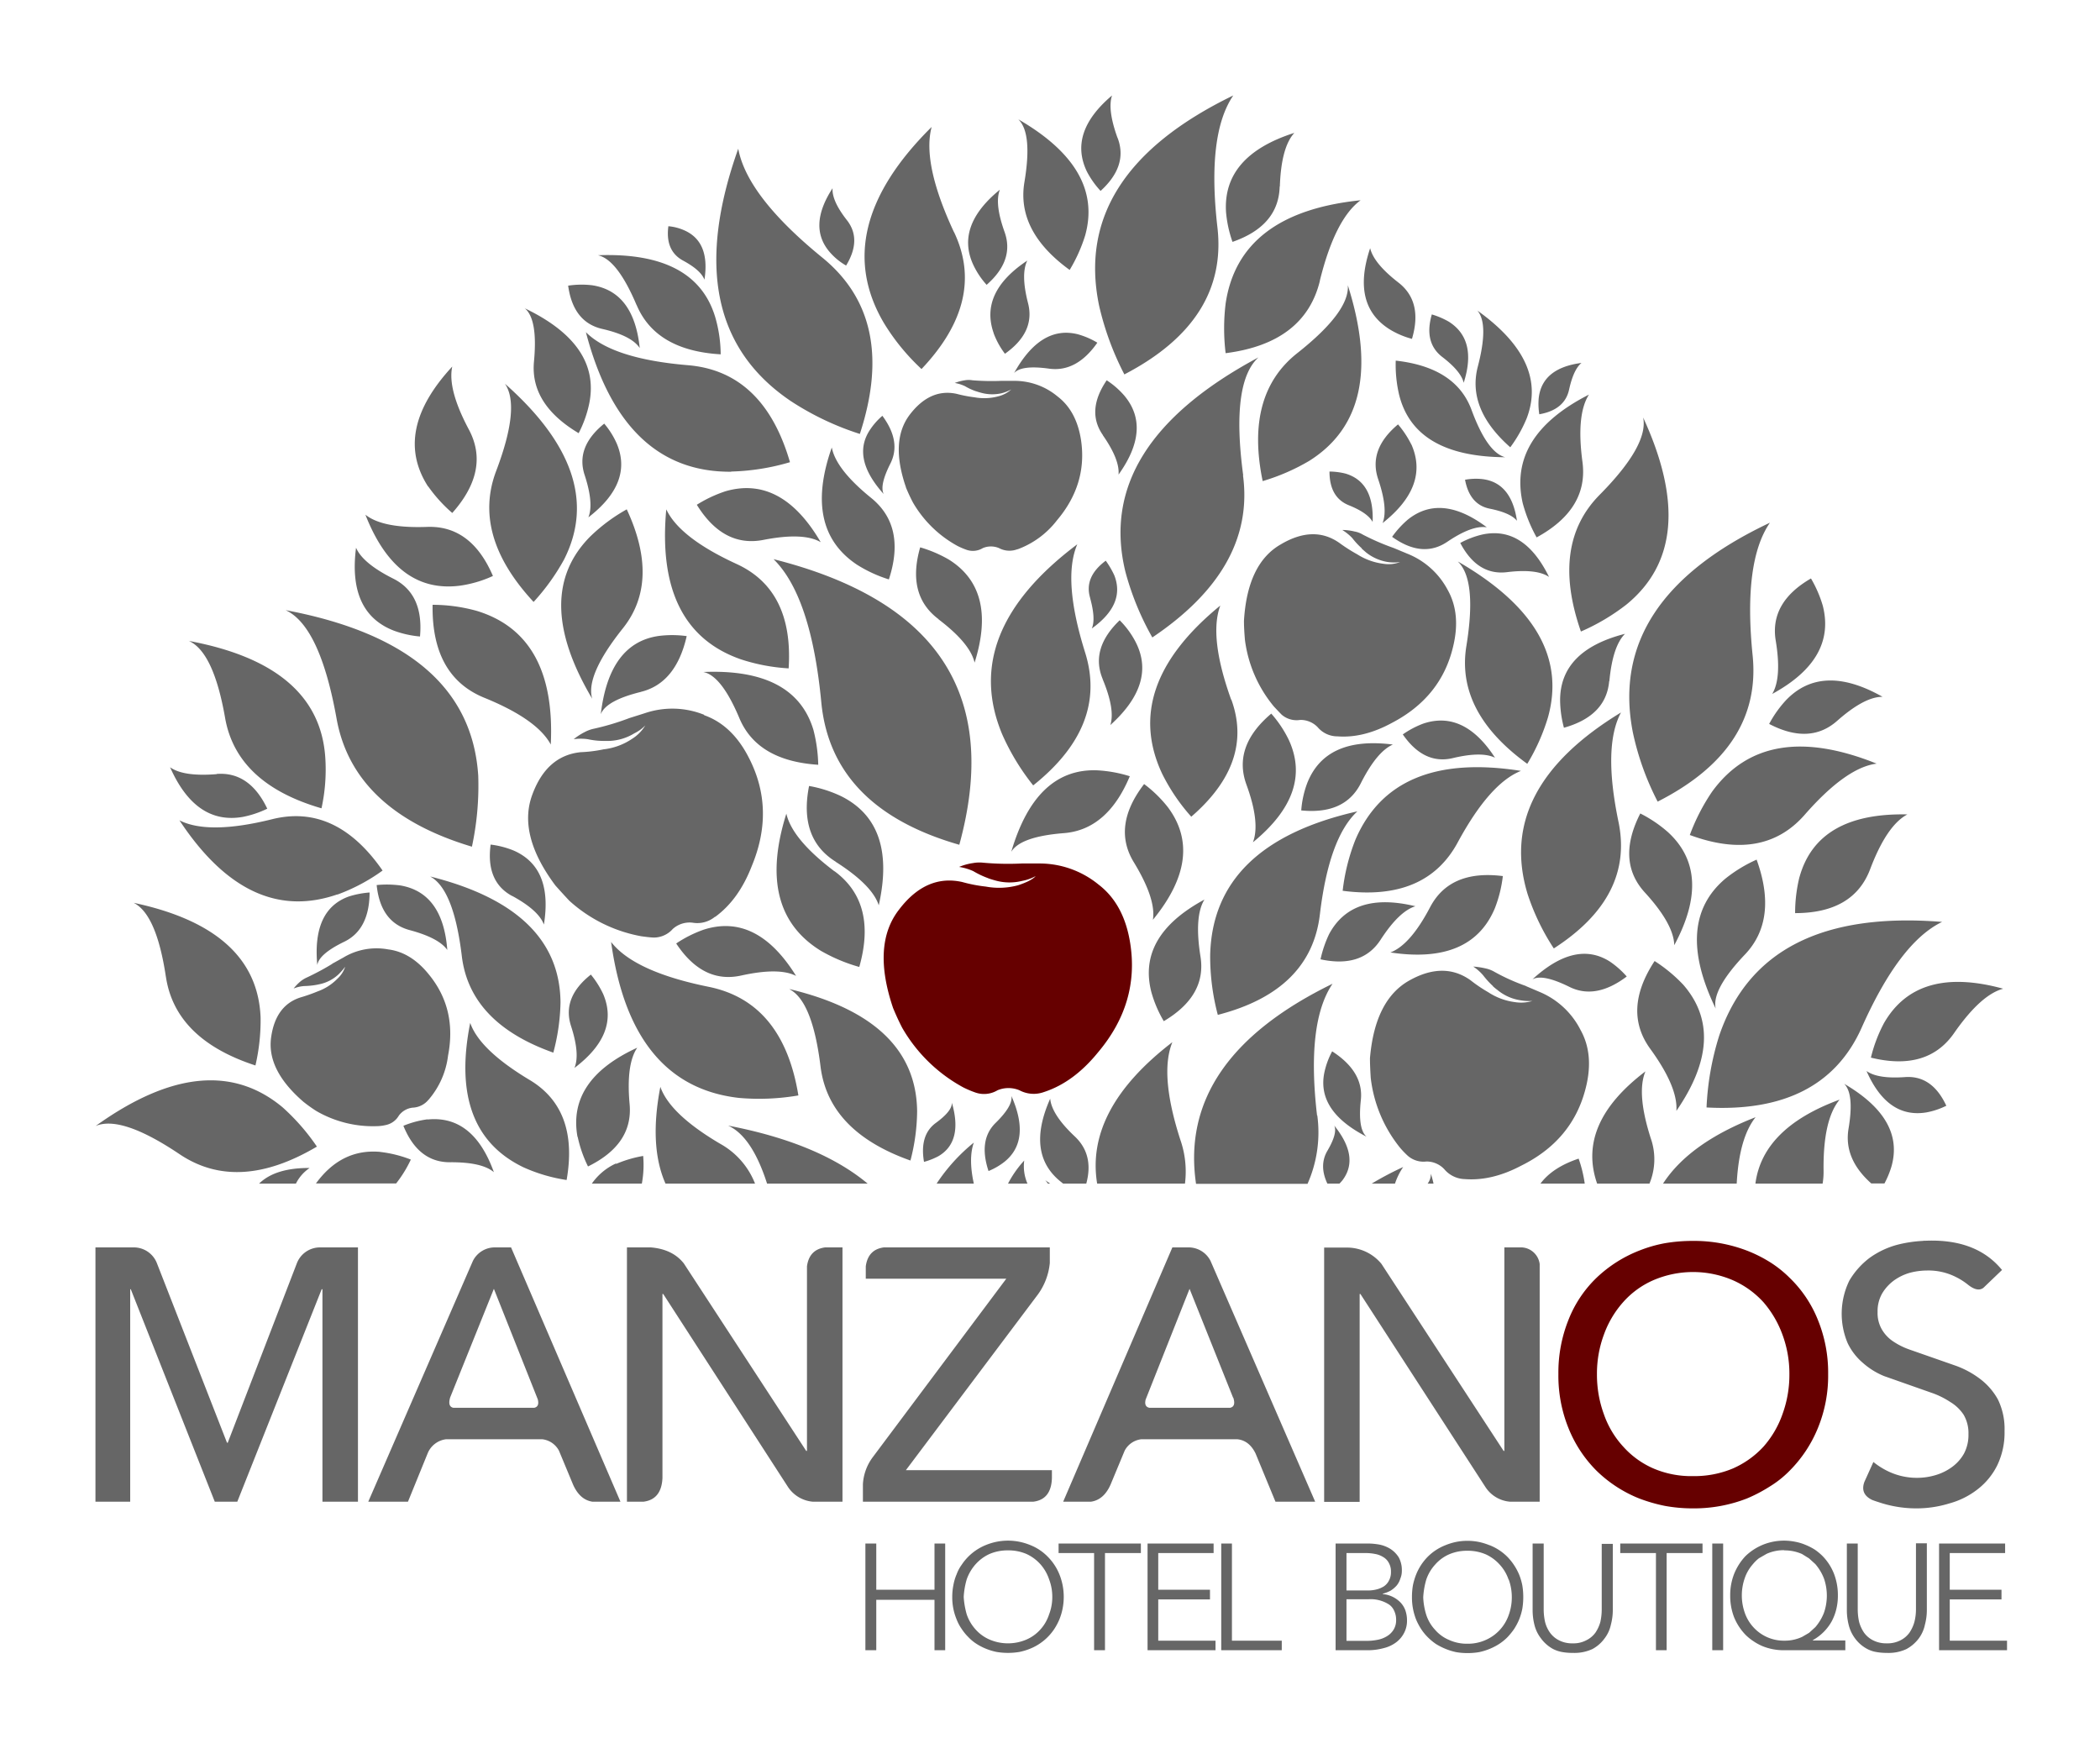
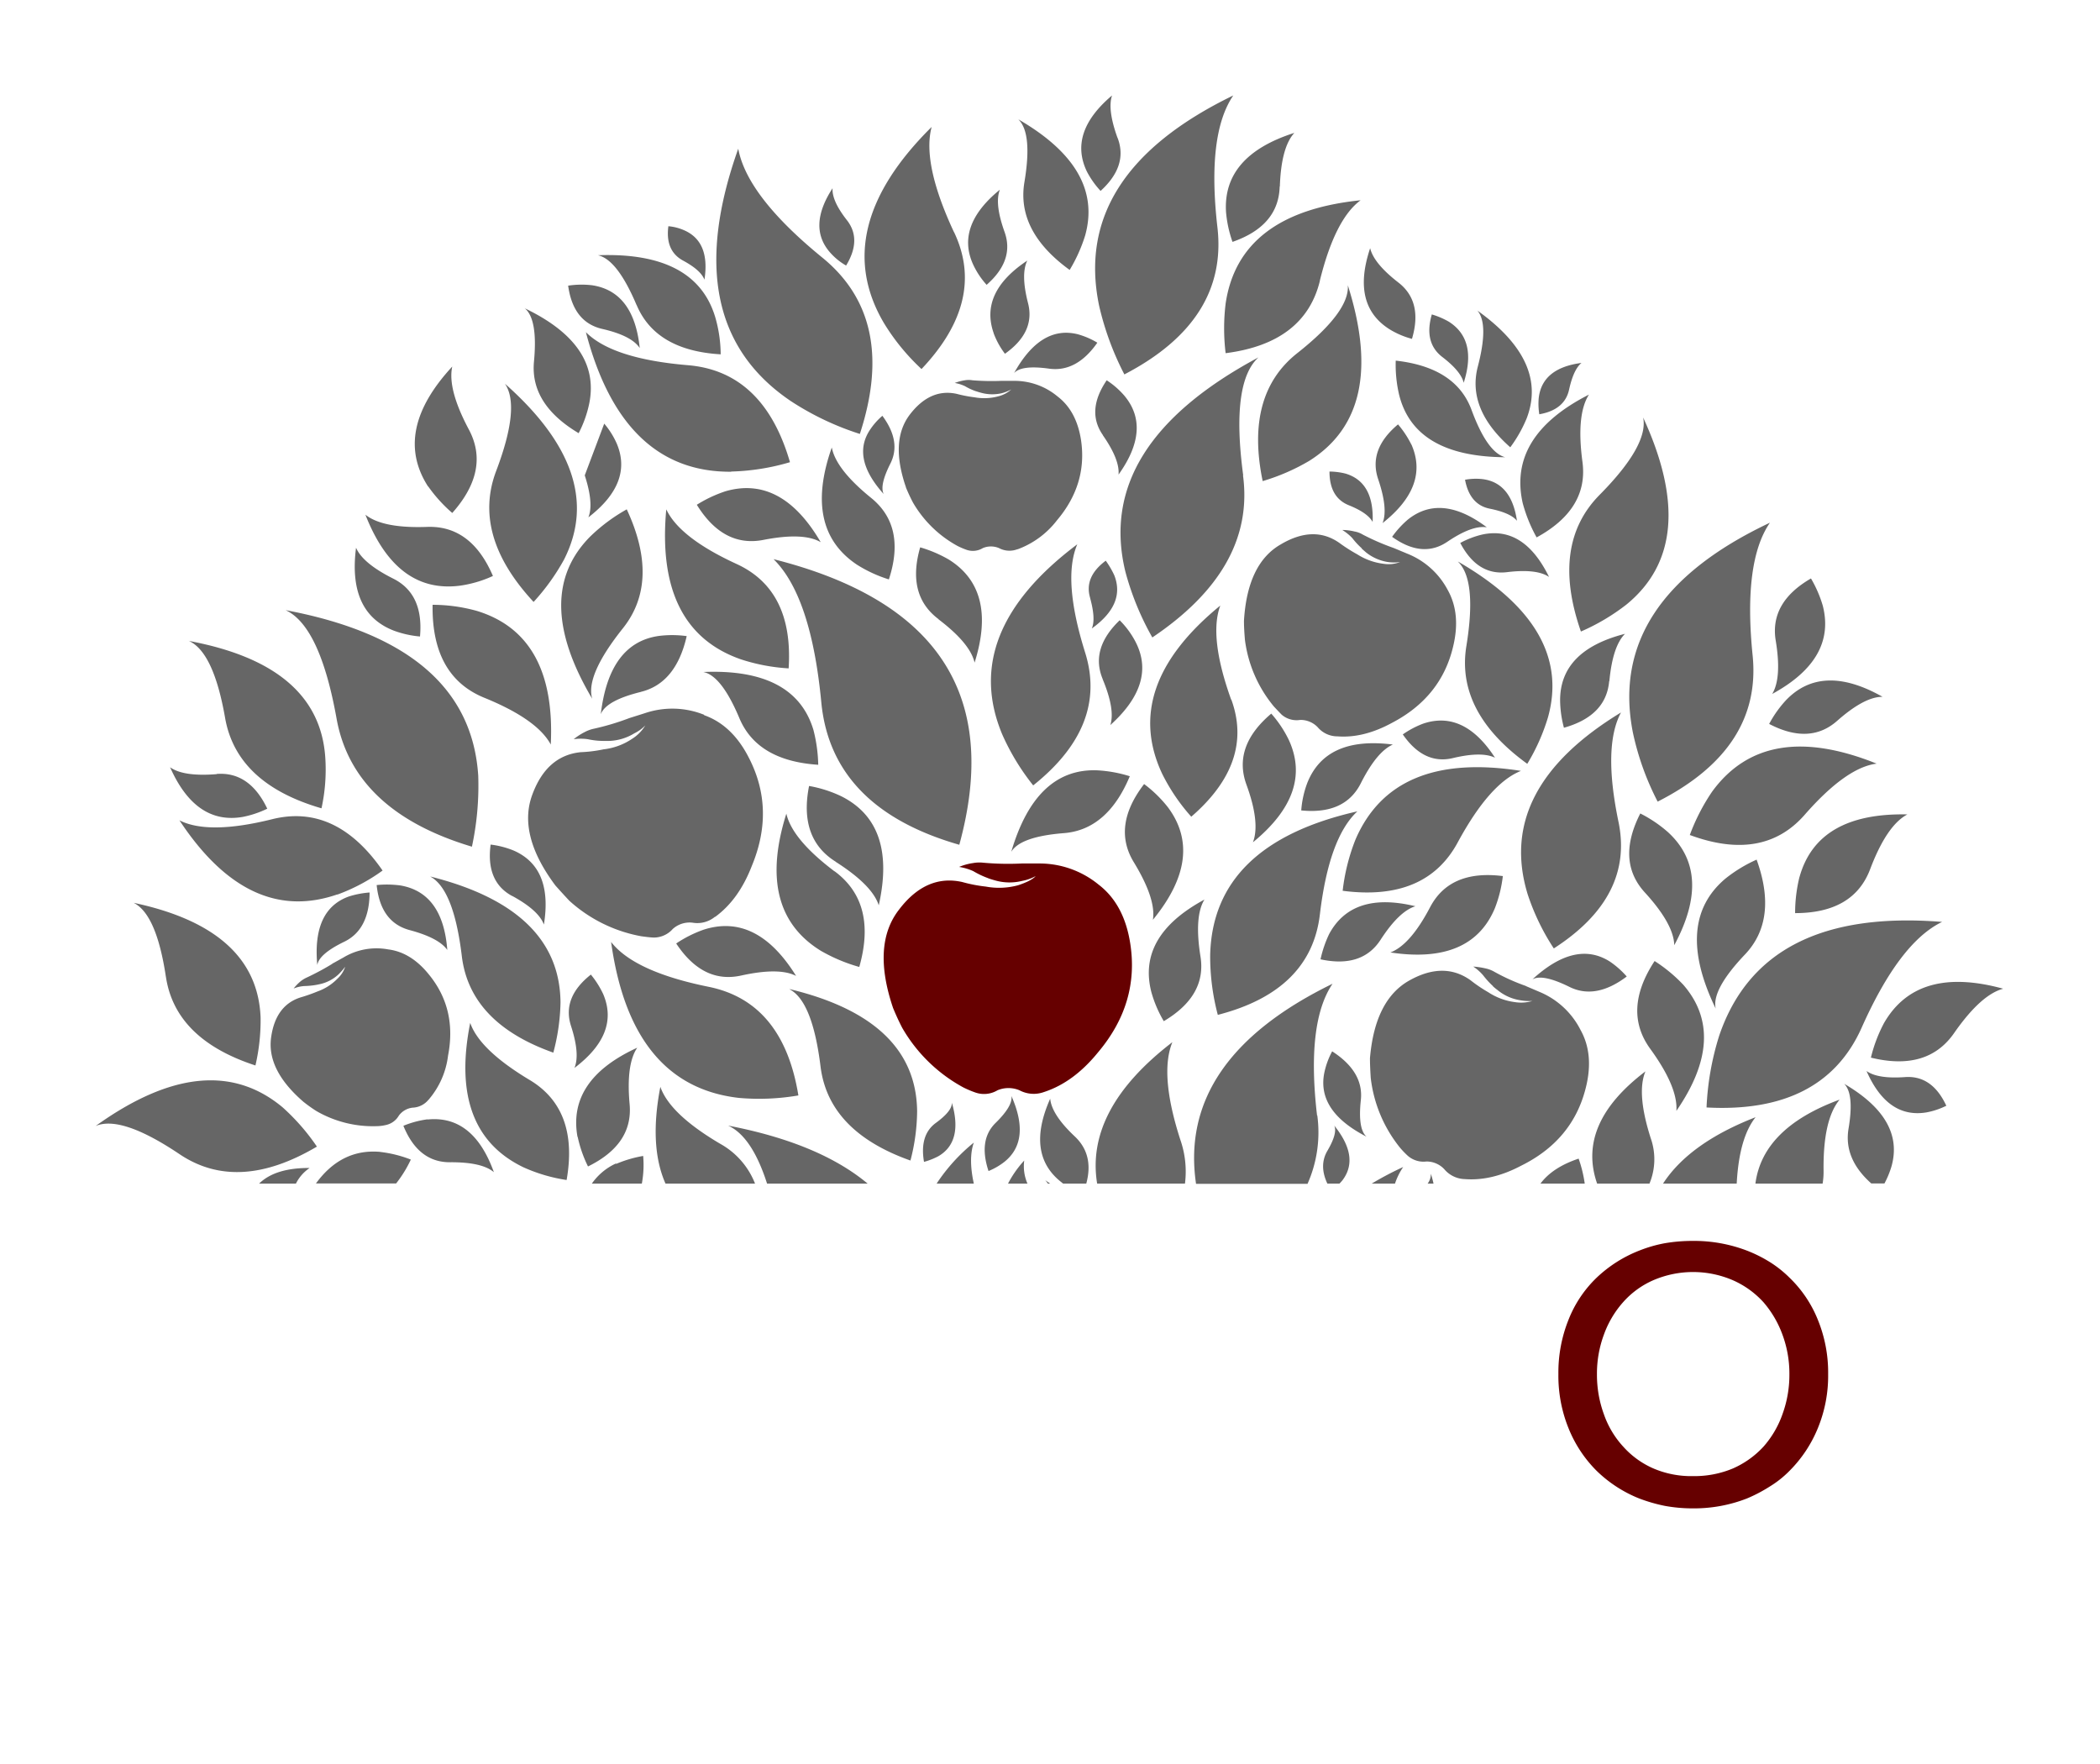
<svg xmlns="http://www.w3.org/2000/svg" id="Layer_1" data-name="Layer 1" viewBox="0 0 550 462">
  <defs>
    <style>.cls-1{fill:#666;}.cls-2{fill:#600;}</style>
  </defs>
  <g id="Layer1_0_FILL" data-name="Layer1 0 FILL">
-     <path class="cls-1" d="M255.05,310q-1.45-6.63,0-10.75A47.34,47.34,0,0,0,245.3,310h9.75m22.9-.4.5.4h6.05q2.07-7.62-3.05-12.4-6-5.66-6.4-9.85-6.45,14.51,2.9,21.85m-2.9.4-1.3-.9a6.35,6.35,0,0,1,.7.9h.6m-6.8-6.05A27.87,27.87,0,0,0,264,310h5.1a11.41,11.41,0,0,1-.85-6.05m42.1,6.05a25.34,25.34,0,0,0-1.2-11.45q-5.55-17.14-2.1-25.6-22.89,17.58-19.7,37.05h23M200.9,310h26.35q-12.72-10.62-36.55-15.2,6.24,2.83,10.2,15.2m-3.15,0a20.41,20.41,0,0,0-9.15-10.45q-13.15-7.75-15.65-14.9-3,15.51,1.35,25.35h23.45m11.35-23.1q-4-24.5-23.5-28.45t-25.55-11.75q5.2,37.65,33.5,40.85a60.66,60.66,0,0,0,15.55-.65m-2.3-27.8q6,3.15,8.1,20.2t23.55,24.65A52.47,52.47,0,0,0,240.2,291q-.3-24-33.4-31.95M184.25,243.5a32,32,0,0,0-7.15,3.6q7,10.6,17,8.4t14.4.1Q198.2,239,184.25,243.5m34.3-15.3q-11.06-8.35-12.6-15.1-8,25.4,9,35.9a43.9,43.9,0,0,0,10.1,4.25q4.75-16.75-6.45-25.05m.25-2.5q9.6,6.11,11.3,11.4,4.76-21.25-9.8-28.55a32.63,32.63,0,0,0-8.45-2.7q-2.74,13.8,7,19.85m85.9,41.75q11.3-6.7,9.6-17-1.65-10.45,1.05-14.85-17.7,9.56-13.9,24.25a31.61,31.61,0,0,0,3.25,7.6m-39.9,19.6q.4,2.59-4.15,7.05t-1.85,12.6a17.46,17.46,0,0,0,4.15-2.4q7-5.6,1.85-17.25m-15.6,1.75q.11,2.15-4.2,5.3t-3.1,10.2a18.13,18.13,0,0,0,3.8-1.5q6.45-3.8,3.5-14M297,225.9q5.81,9.56,4.95,15,13.55-16.54,3.95-29.45a33.05,33.05,0,0,0-6.25-6.1q-8.5,11.06-2.65,20.55m-1.1-22.6a34.63,34.63,0,0,0-8.55-1.55q-16.05-.6-22.5,21.35,2.4-4,13.8-4.9t17.25-14.9M99.75,301.7q-10.26-1-17,8.25h21a31.87,31.87,0,0,0,3.85-6.25,32,32,0,0,0-8-2m51.7-3.95a33.09,33.09,0,0,0,2.7,7.75q11.85-5.81,10.9-16.3t2-14.8q-18.34,8.4-15.65,23.35m10,7A15.67,15.67,0,0,0,155,310H168.1a26.92,26.92,0,0,0,.35-7.25,31.61,31.61,0,0,0-7,2.05M67.85,310H77.5a10.63,10.63,0,0,1,3.6-4.1q-9-.06-13.25,4.1M74,290q-19.5-16.24-48.95,4.9,6.75-2.85,22,7.4T83,300.3A56.3,56.3,0,0,0,74,290M43.45,255.8q2.44,16.4,23.45,23.25a52.39,52.39,0,0,0,1.35-12.6q-.94-23.14-33.25-30,6,3,8.45,19.4m13.3-53.1q-8.7.7-12.2-1.8,6.71,15.15,19.05,13A26.34,26.34,0,0,0,70,211.8q-4.65-9.75-13.25-9.1m81.8,80.05q-12.95-7.8-15.4-14.85-5.66,28.35,13.9,37.8a43,43,0,0,0,11.35,3.35q3.25-18.6-9.85-26.3m6.35-7a54.29,54.29,0,0,0,1.9-13.2q-.2-24.5-34.15-33,6.19,3.3,8.3,20.85t24,25.3m4.6-7q2.4,7.39.9,11,11.9-9,7.55-19.3a24,24,0,0,0-3.25-5.15q-7.6,6-5.2,13.45M112,293.15a25.32,25.32,0,0,0-6.35,1.7q3.9,9.6,12.25,9.55T129.35,307q-5.4-15-17.35-13.8m.35-37.95q-4.69-5.85-10.7-6.6a16.82,16.82,0,0,0-11.75,2.15l-2.7,1.5a.29.29,0,0,0-.2.15q-3,1.84-6.5,3.5a7.73,7.73,0,0,0-1.7,1,12.24,12.24,0,0,0-1.9,1.95,9,9,0,0,1,2.8-.65,20.37,20.37,0,0,0,3.1-.3s0,0,0,0c.37-.07.77-.15,1.2-.25a10.35,10.35,0,0,0,4.65-2.5,17.2,17.2,0,0,0,1.75-2,7.16,7.16,0,0,1-2,3.1,13.64,13.64,0,0,1-5.2,3.35,43.39,43.39,0,0,1-4.4,1.55q-6.64,2.06-7.8,10.55t8.45,16.8a39,39,0,0,0,3.35,2.4,29.54,29.54,0,0,0,15.75,4,11.21,11.21,0,0,0,2.5-.3,5.15,5.15,0,0,0,3.4-2.45,5.16,5.16,0,0,1,3.65-2.1,5.66,5.66,0,0,0,4.15-2.1s.07,0,.1-.1a21.67,21.67,0,0,0,5-11.45q2.36-12.19-5-21.2m-13.7-23.45q1,9.75,8.65,11.8t9.85,5.2q-1.16-15-12.3-16.9a26.93,26.93,0,0,0-6.2-.1m-10.3,2.5A48.48,48.48,0,0,0,100.2,228Q88,210.4,71.3,214.55t-24.3.3q18.11,27.45,41.35,19.4m1.8,12.4q6.6-3.19,6.65-12.9a23.64,23.64,0,0,0-5.45,1.05q-9.6,3.45-8.25,17.95.45-2.9,7.05-6.1m44-12q6.95,3.79,8.3,7.5,2.4-14.9-7.95-19.4a23.3,23.3,0,0,0-6-1.55q-1.3,9.7,5.6,13.45M74.8,159.8q9,4.15,13.35,28.4t35.45,33.55a76.14,76.14,0,0,0,1.65-18.65Q123,168.86,74.8,159.8M144.25,195q1.4-28.65-19.35-35a43.27,43.27,0,0,0-11.6-1.6q-.3,18.71,13.55,24.35T144.25,195M110,166.7q1-11.14-7-15.15t-9.75-8.1q-2.2,17,9.85,21.7A26.28,26.28,0,0,0,110,166.7m1.8-28.7q-11.59.41-16.1-3.2,8.1,20.7,24.7,18.6a31,31,0,0,0,8.7-2.55q-5.7-13.31-17.3-12.85m.35-10.6a38.48,38.48,0,0,0,6.3,6.95q10-11.25,4.35-21.85T118.45,96q-15.65,16.91-6.35,31.4m20.15-26.9q4.09,6-2.3,22.85t9.8,34.3a56.94,56.94,0,0,0,7.95-11.05q11.4-22.35-15.45-46.1m20.9,24q2.4,7.4.95,11,11.81-9.1,7.4-19.4a21.52,21.52,0,0,0-3.25-5.15q-7.6,6.15-5.1,13.55M49.45,167.85q6.49,2.9,9.5,20.15T84.2,211.7a47.37,47.37,0,0,0,1-13.2q-1.55-24.3-35.8-30.65m88-87.15q3.5,2.85,2.45,14t11.7,18.75a29.85,29.85,0,0,0,2.8-7.9q3-15.3-17-24.85m11.45-5.9q1.31,9.6,8.95,11.35t9.8,5Q166,76.3,155,74.7a23.74,23.74,0,0,0-6.1.1m135.3,96.1q-6-19.15-2.05-28.35-30.75,23.1-19.7,49.7a60.47,60.47,0,0,0,8.15,13.45q19.61-15.64,13.6-34.8m38.25,12.35q-5.9-16.45-2.85-24.65-25.91,21.19-15.25,44A50.37,50.37,0,0,0,312,213.9q16.46-14.25,10.5-30.65m-33.7-5.35q3.3,7.95,2,12,12.3-11.1,6.5-22a23,23,0,0,0-4.05-5.45q-7.76,7.45-4.45,15.4m-3.3-21.25c1,3.63,1.18,6.32.45,8q8.85-6.34,5.9-13.9a22.45,22.45,0,0,0-2.25-3.85q-5.7,4.25-4.1,9.7m-39.7,5.65q8.3,6.3,9.45,11.35,6-19.05-6.75-27a33.71,33.71,0,0,0-7.5-3.2q-3.6,12.5,4.8,18.8M288.85,114q4.45,6.4,4.1,10.3,8.7-12.15,1.5-20.7a21.75,21.75,0,0,0-4.6-4q-5.44,8-1,14.35M163.1,164.6q9.85-12.3,1.05-31.2a45.6,45.6,0,0,0-9.6,7.15q-15.41,15.55.55,42.45-1.8-6.1,8-18.4m28.4-41.1a59.44,59.44,0,0,0,15.4-2.45Q200,97.31,180.2,95.65T153.45,87q9.6,36.75,38.05,36.55m11.1,22.9q9.85,9.71,12.5,37.45t36.15,37.35q16-58.5-48.65-74.8M184.2,176q4.76.94,9.45,12.1t20.65,12.2a39.91,39.91,0,0,0-1.25-9.1Q208.21,175,184.2,176m.2,11.2a22.35,22.35,0,0,0-15.55-.4l-3.8,1.2-.3.1a65.58,65.58,0,0,1-9.2,2.75,9.23,9.23,0,0,0-2.35.85,16.75,16.75,0,0,0-2.95,1.9,13.49,13.49,0,0,1,3.7,0,19.6,19.6,0,0,0,4,.45.16.16,0,0,0,.1,0h1.5a13.46,13.46,0,0,0,6.6-2A10.08,10.08,0,0,0,169,190a10.54,10.54,0,0,1-3.45,3.5,16.69,16.69,0,0,1-7.45,2.75,35.81,35.81,0,0,1-6,.75q-9,.9-12.75,11.3t6.1,23.6c1.27,1.43,2.48,2.75,3.65,4a38.22,38.22,0,0,0,18.8,9.3c1.4.2,2.5.32,3.3.35a6.62,6.62,0,0,0,5-2.25,6.61,6.61,0,0,1,5.15-1.65,7.28,7.28,0,0,0,5.85-1.5l.15-.05q6.15-4.5,9.55-13.3,6.15-14.8-.7-28.2-4.35-8.66-11.8-11.3m-16.55-6.1q9.19-2.25,12-14.6a28,28,0,0,0-7.25-.05q-13.05,1.8-15.25,20.5,1.39-3.6,10.55-5.85m25-33.5q-14.9-6.85-18.4-14.3-2.89,31.39,19.45,39.25a49,49,0,0,0,12.6,2.4q1.31-20.5-13.65-27.35m-10.4-15.5q6.95,11.25,17.45,9.2t15,.6q-10.25-17.55-24.9-13.35a34.24,34.24,0,0,0-7.55,3.55m35.35-15q-7.5,21.3,6.6,30.7a35.24,35.24,0,0,0,8.35,3.85q4.55-13.9-4.65-21.35t-10.3-13.2m19.45,10.55c.57,1.37,1.17,2.65,1.8,3.85A30.23,30.23,0,0,0,250.8,143a20.65,20.65,0,0,0,2.35,1,5,5,0,0,0,4.25-.45,5.47,5.47,0,0,1,4.25,0,5.78,5.78,0,0,0,4.8.3l.1,0a23,23,0,0,0,10.25-7.55q8.1-9.56,6.3-21.2-1.2-7.5-6.1-11.25a17.57,17.57,0,0,0-11.45-4.1H262.2a63.17,63.17,0,0,1-7.5-.15,5.85,5.85,0,0,0-2,0,12.34,12.34,0,0,0-2.65.7,10.26,10.26,0,0,1,2.7.85,15.18,15.18,0,0,0,2.95,1.35,0,0,0,0,0,.05,0c.37.13.75.25,1.15.35a11,11,0,0,0,5.4.15,10.8,10.8,0,0,0,2.55-1,7.83,7.83,0,0,1-3.4,1.8,14.15,14.15,0,0,1-6.25.25,34.77,34.77,0,0,1-4.65-.9q-6.9-1.5-12.2,5.35t-1.1,19.05M231.1,108.9a17.78,17.78,0,0,0-3.2,3.6q-5,7.4,3.55,16.9-1.15-2.25,1.75-8t-2.1-12.5M215.35,67.45q-19.69-16.05-22-28.5Q177,84.81,207.2,105.1a74.06,74.06,0,0,0,18,8.55q9.86-30.15-9.85-46.2m6.25,2.1q4.16-6.85.2-11.9t-3.75-8.35q-6.7,10.31-.4,17.1a16.47,16.47,0,0,0,3.95,3.15M166.7,79.8q5,12,22.05,13a35.62,35.62,0,0,0-1.4-9.65q-5.1-17.25-30.75-16.3,5.06,1.09,10.1,13m12.2-11.6q4.65,2.51,5.6,5,1.55-10.05-5.45-13a13,13,0,0,0-4-1q-.86,6.45,3.85,9m70.95-7.45q-8.4-18-5.85-27.55Q217,60,231.5,84.6a56.44,56.44,0,0,0,9.85,12.05q17.05-18,8.5-35.9m44.65,37.3q27.15-14.14,24.35-38.5T323,25q-42.3,20.51-35.15,55a75.61,75.61,0,0,0,6.65,18.1m-28.9-.4q1.95-2.15,9.15-1.15t12.65-6.8a20.8,20.8,0,0,0-5.1-2.2q-9.71-2.44-16.7,10.15m-5.35-10.4a21,21,0,0,0,2.95,5.35q8-5.66,6.05-13.25t-.2-11.15q-12.56,8.35-8.8,19m1.6-37.55q-11.7,9.55-6.9,19.75a21.48,21.48,0,0,0,3.45,5.15q7.35-6.45,4.7-13.85t-1.25-11m4.85-18.5q3.75,3.6,1.6,16.45t11.85,23a41,41,0,0,0,4.05-9q4.91-17.51-17.5-30.45m26,4.9Q290,28.71,291.25,25q-11.55,9.75-6.55,20a22.91,22.91,0,0,0,3.55,5q7.25-6.6,4.45-13.9m206.15,246q-7.05.5-10-1.6,5.5,12.5,15.65,10.85a19.6,19.6,0,0,0,5.25-1.75q-3.75-8.06-10.9-7.5m12.95-11.55q7-10.05,12.85-11.6-22.54-6.19-31.25,9.05a38.64,38.64,0,0,0-3.4,9q14.81,3.64,21.8-6.45M435.55,310h19.3q.64-12,4.95-17.4-17.35,6.75-24.25,17.4m-20.5,0a33.3,33.3,0,0,0-1.6-6.55q-6.85,2.3-10,6.55h11.6M432,310a16.58,16.58,0,0,0,.35-11.85q-3.8-11.85-1.4-17.55Q412.82,294.34,418.3,310H432m45.35,0a19,19,0,0,0,.25-3.5q-.15-13.24,4.2-18.5-20.15,7.4-22.05,22h17.6m-129.7-8.6q-2.25,3.84,0,8.6h3.15a10.55,10.55,0,0,0,.85-.95q4.46-6-2.2-14.25.9,2-1.8,6.6m17.7,8.6a17.65,17.65,0,0,1,2.15-4.35,83.38,83.38,0,0,0-8.25,4.35h6.1m9.4-2.6a4.24,4.24,0,0,1-.85,2.6h1.55c-.18-.84-.42-1.7-.7-2.6m-13.15-61.3q4.84-7.45,9.1-8.75-16.54-4-22.6,7.3a30.36,30.36,0,0,0-2.25,6.6q10.9,2.36,15.75-5.15m-5.2,42.1q.86-7.45-7.5-12.85a20.79,20.79,0,0,0-2,5.35q-2.25,10.2,11,17-2.29-2-1.5-9.5m-11.45,4q-2.85-24.35,4.05-34.55-40.56,19.79-35.75,52.4h29.2A33.23,33.23,0,0,0,345,292.1m.7-52.75q2.4-20,9.8-26.85-37.8,8.55-38.55,37.55a59.63,59.63,0,0,0,2,15.75q24.45-6.3,26.75-26.45m-4.9-27.1q11.5,1.16,15.65-7.2,4.16-8.2,8.35-10.05-17.6-2.25-22.45,10.15a25.77,25.77,0,0,0-1.55,7.1m52.8,17.2q-13.85-1.75-19.05,8.15t-10.4,11.85q21.15,3.2,27.35-11.55a33.71,33.71,0,0,0,2.1-8.45m-11.8-8.85q8.4-15.49,16.55-18.7Q365,196.65,355,219.9a52.45,52.45,0,0,0-3.35,13.4q21.79,2.85,30.15-12.7m25.15,27.8q21.11-13.6,16.9-33.35-4.05-19.61.7-28.45-32.89,20-24.45,47.6a59.82,59.82,0,0,0,6.85,14.2m35.65-29.7q19.2,7.1,30.05-5.3T491.5,200q-29.21-11.74-43.1,7.35a52.39,52.39,0,0,0-5.85,11.4M483,283.85q2.66,2.65,1.15,11.7-1.35,7.92,5.95,14.4h3.45a24,24,0,0,0,1.85-4.5q3.45-12.34-12.4-21.6m-32.7-12.7a72.91,72.91,0,0,0-3.35,18.9q30.6,1.65,40.65-20.95,9.94-22.31,21.05-27.65-46.91-3.75-58.35,29.7M411,258.45q6.9,3.45,15.05-2.7a23.31,23.31,0,0,0-4.4-3.9q-9-5.74-20.3,4.65Q404,255,411,258.45M415.3,285q2.25-8.81-1.35-15.25a21.1,21.1,0,0,0-10.7-9.95l-3.4-1.45-.3-.15a52.79,52.79,0,0,1-8.2-3.7,7.78,7.78,0,0,0-2.2-.85,20.62,20.62,0,0,0-3.3-.5,12.28,12.28,0,0,1,2.6,2.3,22.63,22.63,0,0,0,2.55,2.8s0,0,0,.05a12.78,12.78,0,0,0,1.15.95,12.32,12.32,0,0,0,5.9,2.7,13.15,13.15,0,0,0,3.3.2,10.21,10.21,0,0,1-4.65.3,16.55,16.55,0,0,1-6.95-2.6,38.3,38.3,0,0,1-4.65-3.15q-7-4.95-16,.1t-10.3,20.35c0,1.77.1,3.48.2,5.15a35.66,35.66,0,0,0,7.6,18.2,22.25,22.25,0,0,0,2.1,2.2,6.25,6.25,0,0,0,4.9,1.5,6.38,6.38,0,0,1,4.65,2,7.25,7.25,0,0,0,5.15,2.6s0,0,.1,0q7.15.6,14.9-3.5,13.46-6.65,16.9-20.3m16.95-10.25q7.25,10,6.8,16.2,13.5-19.6,1.8-33.05a39.94,39.94,0,0,0-7.5-6.2q-8.5,12.94-1.1,23.05m-2.65-61.7q-6.35,12.45,1.2,20.7t7.7,13.8q10.15-18.86-1.7-29.65a34.51,34.51,0,0,0-7.2-4.85m30.45,12.1a37.32,37.32,0,0,0-8.2,5q-13.46,11.4-2.5,34-1.1-4.95,7.65-14.15t3.05-24.9m11.25,4.55a39.43,39.43,0,0,0-1.15,9.5q15.3,0,19.65-11.5t9.75-14.35Q476,212.8,471.3,229.7M325.6,124.5q-3.25-24.3,4-30.9-42.94,23-34.85,56.15a73,73,0,0,0,7.05,17.2q27-18.15,23.75-42.45M459,171.45q-2.44-24.4,4.55-34.55-42.71,20.15-35.9,54.9a71.63,71.63,0,0,0,6.5,18.15Q461.6,196,459,171.45m4.35,18.15q10.61,5.55,17.8-.8t11.9-6.3q-15.9-9-25.35.95a29.85,29.85,0,0,0-4.35,6.15m1.7-21.95q1.65,9.85-.9,14.1,16.8-9.15,13.25-23.1a31.55,31.55,0,0,0-3.1-7.15q-10.8,6.25-9.25,16.15M421.5,178.4q.86-9.19,4.1-12.4-17.06,4.35-17,17.5a29,29,0,0,0,1,7.1q11.06-3.1,11.85-12.2m8.9-69.05q1.46,7.25-11.4,20.25t-4.9,35.8a55.09,55.09,0,0,0,11.9-7.05q19.61-16,4.4-49M381.85,147.1q5,4.85,2.2,22.1T400,200.05a52.66,52.66,0,0,0,5.4-12.1q6.6-23.44-23.5-40.85m-9.1,42.4a23.65,23.65,0,0,0-5.4,2.85q5.55,8,13.1,6.2t11.05-.1q-8.1-12.49-18.75-8.95m-35.25,4.3a30.37,30.37,0,0,0-4.6-6.9q-10.15,8.59-6.5,18.6t1.7,15.1q15.79-12.94,9.4-26.8m15.65-61.5q5,2,6.3,4.4.41-10.39-7.05-12.65a17.75,17.75,0,0,0-4.25-.55q0,6.75,5,8.8M388.2,140a23.27,23.27,0,0,0-5.75,2.2q4.5,8.59,12.25,7.65t11,1.25q-6.6-13.45-17.5-11.1m10.6-8.25a39.31,39.31,0,0,0,3.65,9q13.65-7.45,12-19.8t1.7-17.6q-21.3,10.85-17.35,28.4m-8.5,1.5q5.35,1.1,7,3.15-1.5-10.2-9.35-10.95a15.68,15.68,0,0,0-4.25.2q1.24,6.6,6.6,7.6m-21.6,2.85a24.74,24.74,0,0,0-4.1,4.5q7.95,5.7,14.45,1.3t10.35-3.8q-12-9-20.7-2m-.15,8.9-3.35-1.4-.25-.1A61.5,61.5,0,0,1,356.9,140a6.15,6.15,0,0,0-2.15-.8,13.92,13.92,0,0,0-3.2-.4,13.16,13.16,0,0,1,2.6,2.1,19.53,19.53,0,0,0,2.5,2.7v.1l1.15,1a12.2,12.2,0,0,0,5.7,2.5,11.39,11.39,0,0,0,3.2,0,8.43,8.43,0,0,1-4.4.45,16.46,16.46,0,0,1-6.8-2.45,44,44,0,0,1-4.7-3q-6.75-4.75-15.4.4-8.7,5-9.6,20c0,1.7.12,3.35.25,4.95a34.07,34.07,0,0,0,7.6,17.5c.87.93,1.55,1.65,2.05,2.15a6,6,0,0,0,4.85,1.35,6.21,6.21,0,0,1,4.55,1.9,6.76,6.76,0,0,0,4.95,2.4s.08,0,.15,0q6.9.55,14.4-3.55,12.9-6.75,16-20.05,2.06-8.59-1.5-14.85a20.53,20.53,0,0,0-10.55-9.4m1.1-28.55a25.87,25.87,0,0,0-3.5-5.3q-7.84,6.56-5.2,14.35T362.1,137q12.34-9.75,7.55-20.6M403,104.25a17.28,17.28,0,0,0,.15,4.25q6.64-1.16,7.8-6.45t3.25-7q-10.31,1.35-11.2,9.2m-8.8,15.5q-4.69-1.25-8.8-12.4t-19.85-12.9a34.34,34.34,0,0,0,.9,9q4.05,16.15,27.75,16.3M375,82.35q-2.14,7.4,2.75,11.15t5.6,6.75q3.6-11.25-3.9-16a20.52,20.52,0,0,0-4.45-1.9m11.95-1q3,3.56.1,14.65t8.5,21.15a35.24,35.24,0,0,0,4.3-7.6q5.7-14.89-12.9-28.2M353,74.7q.5,6.94-13.25,17.8T330.7,126a54.06,54.06,0,0,0,12.2-5.3q20.6-12.95,10.1-46m5.85-9.7q-5,14.9,5.1,21.25a21.84,21.84,0,0,0,5.85,2.5Q372.7,79,366.25,74t-7.4-9m-13.2,8.6q4-16.24,10.7-21.15Q324.51,55.71,321,79.5a53.63,53.63,0,0,0,0,13q20.74-2.65,24.7-19m-10.5-24.7q.35-10.24,3.8-14-18.79,6-17.9,20.7a31.16,31.16,0,0,0,1.7,7.85Q334.86,59.16,335.15,48.9Z" />
+     <path class="cls-1" d="M255.05,310q-1.45-6.63,0-10.75A47.34,47.34,0,0,0,245.3,310h9.75m22.9-.4.5.4h6.05q2.07-7.62-3.05-12.4-6-5.66-6.4-9.85-6.45,14.51,2.9,21.85m-2.9.4-1.3-.9a6.35,6.35,0,0,1,.7.9h.6m-6.8-6.05A27.87,27.87,0,0,0,264,310h5.1a11.41,11.41,0,0,1-.85-6.05m42.1,6.05a25.34,25.34,0,0,0-1.2-11.45q-5.55-17.14-2.1-25.6-22.89,17.58-19.7,37.05h23M200.9,310h26.35q-12.72-10.62-36.55-15.2,6.24,2.83,10.2,15.2m-3.15,0a20.41,20.41,0,0,0-9.15-10.45q-13.15-7.75-15.65-14.9-3,15.51,1.35,25.35h23.45m11.35-23.1q-4-24.5-23.5-28.45t-25.55-11.75q5.2,37.65,33.5,40.85a60.66,60.66,0,0,0,15.55-.65m-2.3-27.8q6,3.15,8.1,20.2t23.55,24.65A52.47,52.47,0,0,0,240.2,291q-.3-24-33.4-31.95M184.25,243.5a32,32,0,0,0-7.15,3.6q7,10.6,17,8.4t14.4.1Q198.2,239,184.25,243.5m34.3-15.3q-11.06-8.35-12.6-15.1-8,25.4,9,35.9a43.9,43.9,0,0,0,10.1,4.25q4.75-16.75-6.45-25.05m.25-2.5q9.6,6.11,11.3,11.4,4.76-21.25-9.8-28.55a32.63,32.63,0,0,0-8.45-2.7q-2.74,13.8,7,19.85m85.9,41.75q11.3-6.7,9.6-17-1.65-10.45,1.05-14.85-17.7,9.56-13.9,24.25a31.61,31.61,0,0,0,3.25,7.6m-39.9,19.6q.4,2.59-4.15,7.05t-1.85,12.6a17.46,17.46,0,0,0,4.15-2.4q7-5.6,1.85-17.25m-15.6,1.75q.11,2.15-4.2,5.3t-3.1,10.2a18.13,18.13,0,0,0,3.8-1.5q6.45-3.8,3.5-14M297,225.9q5.81,9.56,4.95,15,13.55-16.54,3.95-29.45a33.05,33.05,0,0,0-6.25-6.1q-8.5,11.06-2.65,20.55m-1.1-22.6a34.63,34.63,0,0,0-8.55-1.55q-16.05-.6-22.5,21.35,2.4-4,13.8-4.9t17.25-14.9M99.75,301.7q-10.26-1-17,8.25h21a31.87,31.87,0,0,0,3.85-6.25,32,32,0,0,0-8-2m51.7-3.95a33.09,33.09,0,0,0,2.7,7.75q11.85-5.81,10.9-16.3t2-14.8q-18.34,8.4-15.65,23.35m10,7A15.67,15.67,0,0,0,155,310H168.1a26.92,26.92,0,0,0,.35-7.25,31.61,31.61,0,0,0-7,2.05M67.85,310H77.5a10.63,10.63,0,0,1,3.6-4.1q-9-.06-13.25,4.1M74,290q-19.5-16.24-48.95,4.9,6.75-2.85,22,7.4T83,300.3A56.3,56.3,0,0,0,74,290M43.45,255.8q2.44,16.4,23.45,23.25a52.39,52.39,0,0,0,1.35-12.6q-.94-23.14-33.25-30,6,3,8.45,19.4m13.3-53.1q-8.7.7-12.2-1.8,6.71,15.15,19.05,13A26.34,26.34,0,0,0,70,211.8q-4.65-9.75-13.25-9.1m81.8,80.05q-12.95-7.8-15.4-14.85-5.66,28.35,13.9,37.8a43,43,0,0,0,11.35,3.35q3.25-18.6-9.85-26.3m6.35-7a54.29,54.29,0,0,0,1.9-13.2q-.2-24.5-34.15-33,6.19,3.3,8.3,20.85t24,25.3m4.6-7q2.4,7.39.9,11,11.9-9,7.55-19.3a24,24,0,0,0-3.25-5.15q-7.6,6-5.2,13.45M112,293.15a25.32,25.32,0,0,0-6.35,1.7q3.9,9.6,12.25,9.55T129.35,307q-5.4-15-17.35-13.8m.35-37.95q-4.69-5.85-10.7-6.6a16.82,16.82,0,0,0-11.75,2.15l-2.7,1.5a.29.29,0,0,0-.2.15q-3,1.84-6.5,3.5a7.73,7.73,0,0,0-1.7,1,12.24,12.24,0,0,0-1.9,1.95,9,9,0,0,1,2.8-.65,20.37,20.37,0,0,0,3.1-.3s0,0,0,0c.37-.07.77-.15,1.2-.25a10.35,10.35,0,0,0,4.65-2.5,17.2,17.2,0,0,0,1.75-2,7.16,7.16,0,0,1-2,3.1,13.64,13.64,0,0,1-5.2,3.35,43.39,43.39,0,0,1-4.4,1.55q-6.64,2.06-7.8,10.55t8.45,16.8a39,39,0,0,0,3.35,2.4,29.54,29.54,0,0,0,15.75,4,11.21,11.21,0,0,0,2.5-.3,5.15,5.15,0,0,0,3.4-2.45,5.16,5.16,0,0,1,3.65-2.1,5.66,5.66,0,0,0,4.15-2.1s.07,0,.1-.1a21.67,21.67,0,0,0,5-11.45q2.36-12.19-5-21.2m-13.7-23.45q1,9.75,8.65,11.8t9.85,5.2q-1.16-15-12.3-16.9a26.93,26.93,0,0,0-6.2-.1m-10.3,2.5A48.48,48.48,0,0,0,100.2,228Q88,210.4,71.3,214.55t-24.3.3q18.11,27.45,41.35,19.4m1.8,12.4q6.6-3.19,6.65-12.9a23.64,23.64,0,0,0-5.45,1.05q-9.6,3.45-8.25,17.95.45-2.9,7.05-6.1m44-12q6.95,3.79,8.3,7.5,2.4-14.9-7.95-19.4a23.3,23.3,0,0,0-6-1.55q-1.3,9.7,5.6,13.45M74.8,159.8q9,4.15,13.35,28.4t35.45,33.55a76.14,76.14,0,0,0,1.65-18.65Q123,168.86,74.8,159.8M144.25,195q1.4-28.65-19.35-35a43.27,43.27,0,0,0-11.6-1.6q-.3,18.71,13.55,24.35T144.25,195M110,166.7q1-11.14-7-15.15t-9.75-8.1q-2.2,17,9.85,21.7A26.28,26.28,0,0,0,110,166.7m1.8-28.7q-11.59.41-16.1-3.2,8.1,20.7,24.7,18.6a31,31,0,0,0,8.7-2.55q-5.7-13.31-17.3-12.85m.35-10.6a38.48,38.48,0,0,0,6.3,6.95q10-11.25,4.35-21.85T118.45,96q-15.65,16.91-6.35,31.4m20.15-26.9q4.09,6-2.3,22.85t9.8,34.3a56.94,56.94,0,0,0,7.95-11.05q11.4-22.35-15.45-46.1m20.9,24q2.4,7.4.95,11,11.81-9.1,7.4-19.4a21.52,21.52,0,0,0-3.25-5.15M49.45,167.85q6.49,2.9,9.5,20.15T84.2,211.7a47.37,47.37,0,0,0,1-13.2q-1.55-24.3-35.8-30.65m88-87.15q3.5,2.85,2.45,14t11.7,18.75a29.85,29.85,0,0,0,2.8-7.9q3-15.3-17-24.85m11.45-5.9q1.31,9.6,8.95,11.35t9.8,5Q166,76.3,155,74.7a23.74,23.74,0,0,0-6.1.1m135.3,96.1q-6-19.15-2.05-28.35-30.75,23.1-19.7,49.7a60.47,60.47,0,0,0,8.15,13.45q19.61-15.64,13.6-34.8m38.25,12.35q-5.9-16.45-2.85-24.65-25.91,21.19-15.25,44A50.37,50.37,0,0,0,312,213.9q16.46-14.25,10.5-30.65m-33.7-5.35q3.3,7.95,2,12,12.3-11.1,6.5-22a23,23,0,0,0-4.05-5.45q-7.76,7.45-4.45,15.4m-3.3-21.25c1,3.63,1.18,6.32.45,8q8.85-6.34,5.9-13.9a22.45,22.45,0,0,0-2.25-3.85q-5.7,4.25-4.1,9.7m-39.7,5.65q8.3,6.3,9.45,11.35,6-19.05-6.75-27a33.71,33.71,0,0,0-7.5-3.2q-3.6,12.5,4.8,18.8M288.85,114q4.45,6.4,4.1,10.3,8.7-12.15,1.5-20.7a21.75,21.75,0,0,0-4.6-4q-5.44,8-1,14.35M163.1,164.6q9.85-12.3,1.05-31.2a45.6,45.6,0,0,0-9.6,7.15q-15.41,15.55.55,42.45-1.8-6.1,8-18.4m28.4-41.1a59.44,59.44,0,0,0,15.4-2.45Q200,97.31,180.2,95.65T153.45,87q9.6,36.75,38.05,36.55m11.1,22.9q9.85,9.71,12.5,37.45t36.15,37.35q16-58.5-48.65-74.8M184.2,176q4.76.94,9.45,12.1t20.65,12.2a39.91,39.91,0,0,0-1.25-9.1Q208.21,175,184.2,176m.2,11.2a22.35,22.35,0,0,0-15.55-.4l-3.8,1.2-.3.1a65.58,65.58,0,0,1-9.2,2.75,9.23,9.23,0,0,0-2.35.85,16.75,16.75,0,0,0-2.95,1.9,13.49,13.49,0,0,1,3.7,0,19.6,19.6,0,0,0,4,.45.16.16,0,0,0,.1,0h1.5a13.46,13.46,0,0,0,6.6-2A10.08,10.08,0,0,0,169,190a10.54,10.54,0,0,1-3.45,3.5,16.69,16.69,0,0,1-7.45,2.75,35.81,35.81,0,0,1-6,.75q-9,.9-12.75,11.3t6.1,23.6c1.27,1.43,2.48,2.75,3.65,4a38.22,38.22,0,0,0,18.8,9.3c1.4.2,2.5.32,3.3.35a6.62,6.62,0,0,0,5-2.25,6.61,6.61,0,0,1,5.15-1.65,7.28,7.28,0,0,0,5.85-1.5l.15-.05q6.15-4.5,9.55-13.3,6.15-14.8-.7-28.2-4.35-8.66-11.8-11.3m-16.55-6.1q9.19-2.25,12-14.6a28,28,0,0,0-7.25-.05q-13.05,1.8-15.25,20.5,1.39-3.6,10.55-5.85m25-33.5q-14.9-6.85-18.4-14.3-2.89,31.39,19.45,39.25a49,49,0,0,0,12.6,2.4q1.31-20.5-13.65-27.35m-10.4-15.5q6.95,11.25,17.45,9.2t15,.6q-10.25-17.55-24.9-13.35a34.24,34.24,0,0,0-7.55,3.55m35.35-15q-7.5,21.3,6.6,30.7a35.24,35.24,0,0,0,8.35,3.85q4.55-13.9-4.65-21.35t-10.3-13.2m19.45,10.55c.57,1.37,1.17,2.65,1.8,3.85A30.23,30.23,0,0,0,250.8,143a20.65,20.65,0,0,0,2.35,1,5,5,0,0,0,4.25-.45,5.47,5.47,0,0,1,4.25,0,5.78,5.78,0,0,0,4.8.3l.1,0a23,23,0,0,0,10.25-7.55q8.1-9.56,6.3-21.2-1.2-7.5-6.1-11.25a17.57,17.57,0,0,0-11.45-4.1H262.2a63.17,63.17,0,0,1-7.5-.15,5.85,5.85,0,0,0-2,0,12.34,12.34,0,0,0-2.65.7,10.26,10.26,0,0,1,2.7.85,15.18,15.18,0,0,0,2.95,1.35,0,0,0,0,0,.05,0c.37.13.75.25,1.15.35a11,11,0,0,0,5.4.15,10.8,10.8,0,0,0,2.55-1,7.83,7.83,0,0,1-3.4,1.8,14.15,14.15,0,0,1-6.25.25,34.77,34.77,0,0,1-4.65-.9q-6.9-1.5-12.2,5.35t-1.1,19.05M231.1,108.9a17.78,17.78,0,0,0-3.2,3.6q-5,7.4,3.55,16.9-1.15-2.25,1.75-8t-2.1-12.5M215.35,67.45q-19.69-16.05-22-28.5Q177,84.81,207.2,105.1a74.06,74.06,0,0,0,18,8.55q9.86-30.15-9.85-46.2m6.25,2.1q4.16-6.85.2-11.9t-3.75-8.35q-6.7,10.31-.4,17.1a16.47,16.47,0,0,0,3.95,3.15M166.7,79.8q5,12,22.05,13a35.62,35.62,0,0,0-1.4-9.65q-5.1-17.25-30.75-16.3,5.06,1.09,10.1,13m12.2-11.6q4.65,2.51,5.6,5,1.55-10.05-5.45-13a13,13,0,0,0-4-1q-.86,6.45,3.85,9m70.95-7.45q-8.4-18-5.85-27.55Q217,60,231.5,84.6a56.44,56.44,0,0,0,9.85,12.05q17.05-18,8.5-35.9m44.65,37.3q27.15-14.14,24.35-38.5T323,25q-42.3,20.51-35.15,55a75.61,75.61,0,0,0,6.65,18.1m-28.9-.4q1.95-2.15,9.15-1.15t12.65-6.8a20.8,20.8,0,0,0-5.1-2.2q-9.71-2.44-16.7,10.15m-5.35-10.4a21,21,0,0,0,2.95,5.35q8-5.66,6.05-13.25t-.2-11.15q-12.56,8.35-8.8,19m1.6-37.55q-11.7,9.55-6.9,19.75a21.48,21.48,0,0,0,3.45,5.15q7.35-6.45,4.7-13.85t-1.25-11m4.85-18.5q3.75,3.6,1.6,16.45t11.85,23a41,41,0,0,0,4.05-9q4.91-17.51-17.5-30.45m26,4.9Q290,28.71,291.25,25q-11.55,9.75-6.55,20a22.91,22.91,0,0,0,3.55,5q7.25-6.6,4.45-13.9m206.15,246q-7.05.5-10-1.6,5.5,12.5,15.65,10.85a19.6,19.6,0,0,0,5.25-1.75q-3.75-8.06-10.9-7.5m12.95-11.55q7-10.05,12.85-11.6-22.54-6.19-31.25,9.05a38.64,38.64,0,0,0-3.4,9q14.81,3.64,21.8-6.45M435.55,310h19.3q.64-12,4.95-17.4-17.35,6.75-24.25,17.4m-20.5,0a33.3,33.3,0,0,0-1.6-6.55q-6.85,2.3-10,6.55h11.6M432,310a16.58,16.58,0,0,0,.35-11.85q-3.8-11.85-1.4-17.55Q412.82,294.34,418.3,310H432m45.35,0a19,19,0,0,0,.25-3.5q-.15-13.24,4.2-18.5-20.15,7.4-22.05,22h17.6m-129.7-8.6q-2.25,3.84,0,8.6h3.15a10.55,10.55,0,0,0,.85-.95q4.46-6-2.2-14.25.9,2-1.8,6.6m17.7,8.6a17.65,17.65,0,0,1,2.15-4.35,83.38,83.38,0,0,0-8.25,4.35h6.1m9.4-2.6a4.24,4.24,0,0,1-.85,2.6h1.55c-.18-.84-.42-1.7-.7-2.6m-13.15-61.3q4.84-7.45,9.1-8.75-16.54-4-22.6,7.3a30.36,30.36,0,0,0-2.25,6.6q10.9,2.36,15.75-5.15m-5.2,42.1q.86-7.45-7.5-12.85a20.79,20.79,0,0,0-2,5.35q-2.25,10.2,11,17-2.29-2-1.5-9.5m-11.45,4q-2.85-24.35,4.05-34.55-40.56,19.79-35.75,52.4h29.2A33.23,33.23,0,0,0,345,292.1m.7-52.75q2.4-20,9.8-26.85-37.8,8.55-38.55,37.55a59.63,59.63,0,0,0,2,15.75q24.45-6.3,26.75-26.45m-4.9-27.1q11.5,1.16,15.65-7.2,4.16-8.2,8.35-10.05-17.6-2.25-22.45,10.15a25.77,25.77,0,0,0-1.55,7.1m52.8,17.2q-13.85-1.75-19.05,8.15t-10.4,11.85q21.15,3.2,27.35-11.55a33.71,33.71,0,0,0,2.1-8.45m-11.8-8.85q8.4-15.49,16.55-18.7Q365,196.65,355,219.9a52.45,52.45,0,0,0-3.35,13.4q21.79,2.85,30.15-12.7m25.15,27.8q21.11-13.6,16.9-33.35-4.05-19.61.7-28.45-32.89,20-24.45,47.6a59.82,59.82,0,0,0,6.85,14.2m35.65-29.7q19.2,7.1,30.05-5.3T491.5,200q-29.21-11.74-43.1,7.35a52.39,52.39,0,0,0-5.85,11.4M483,283.85q2.66,2.65,1.15,11.7-1.35,7.92,5.95,14.4h3.45a24,24,0,0,0,1.85-4.5q3.45-12.34-12.4-21.6m-32.7-12.7a72.91,72.91,0,0,0-3.35,18.9q30.6,1.65,40.65-20.95,9.94-22.31,21.05-27.65-46.91-3.75-58.35,29.7M411,258.45q6.9,3.45,15.05-2.7a23.31,23.31,0,0,0-4.4-3.9q-9-5.74-20.3,4.65Q404,255,411,258.45M415.3,285q2.25-8.81-1.35-15.25a21.1,21.1,0,0,0-10.7-9.95l-3.4-1.45-.3-.15a52.79,52.79,0,0,1-8.2-3.7,7.78,7.78,0,0,0-2.2-.85,20.62,20.62,0,0,0-3.3-.5,12.28,12.28,0,0,1,2.6,2.3,22.63,22.63,0,0,0,2.55,2.8s0,0,0,.05a12.78,12.78,0,0,0,1.15.95,12.32,12.32,0,0,0,5.9,2.7,13.15,13.15,0,0,0,3.3.2,10.21,10.21,0,0,1-4.65.3,16.55,16.55,0,0,1-6.95-2.6,38.3,38.3,0,0,1-4.65-3.15q-7-4.95-16,.1t-10.3,20.35c0,1.77.1,3.48.2,5.15a35.66,35.66,0,0,0,7.6,18.2,22.25,22.25,0,0,0,2.1,2.2,6.25,6.25,0,0,0,4.9,1.5,6.38,6.38,0,0,1,4.65,2,7.25,7.25,0,0,0,5.15,2.6s0,0,.1,0q7.15.6,14.9-3.5,13.46-6.65,16.9-20.3m16.95-10.25q7.25,10,6.8,16.2,13.5-19.6,1.8-33.05a39.94,39.94,0,0,0-7.5-6.2q-8.5,12.94-1.1,23.05m-2.65-61.7q-6.35,12.45,1.2,20.7t7.7,13.8q10.15-18.86-1.7-29.65a34.51,34.51,0,0,0-7.2-4.85m30.45,12.1a37.32,37.32,0,0,0-8.2,5q-13.46,11.4-2.5,34-1.1-4.95,7.65-14.15t3.05-24.9m11.25,4.55a39.43,39.43,0,0,0-1.15,9.5q15.3,0,19.65-11.5t9.75-14.35Q476,212.8,471.3,229.7M325.6,124.5q-3.25-24.3,4-30.9-42.94,23-34.85,56.15a73,73,0,0,0,7.05,17.2q27-18.15,23.75-42.45M459,171.45q-2.44-24.4,4.55-34.55-42.71,20.15-35.9,54.9a71.63,71.63,0,0,0,6.5,18.15Q461.6,196,459,171.45m4.35,18.15q10.61,5.55,17.8-.8t11.9-6.3q-15.9-9-25.35.95a29.85,29.85,0,0,0-4.35,6.15m1.7-21.95q1.65,9.85-.9,14.1,16.8-9.15,13.25-23.1a31.55,31.55,0,0,0-3.1-7.15q-10.8,6.25-9.25,16.15M421.5,178.4q.86-9.19,4.1-12.4-17.06,4.35-17,17.5a29,29,0,0,0,1,7.1q11.06-3.1,11.85-12.2m8.9-69.05q1.46,7.25-11.4,20.25t-4.9,35.8a55.09,55.09,0,0,0,11.9-7.05q19.61-16,4.4-49M381.85,147.1q5,4.85,2.2,22.1T400,200.05a52.66,52.66,0,0,0,5.4-12.1q6.6-23.44-23.5-40.85m-9.1,42.4a23.65,23.65,0,0,0-5.4,2.85q5.55,8,13.1,6.2t11.05-.1q-8.1-12.49-18.75-8.95m-35.25,4.3a30.37,30.37,0,0,0-4.6-6.9q-10.15,8.59-6.5,18.6t1.7,15.1q15.79-12.94,9.4-26.8m15.65-61.5q5,2,6.3,4.4.41-10.39-7.05-12.65a17.75,17.75,0,0,0-4.25-.55q0,6.75,5,8.8M388.2,140a23.27,23.27,0,0,0-5.75,2.2q4.5,8.59,12.25,7.65t11,1.25q-6.6-13.45-17.5-11.1m10.6-8.25a39.31,39.31,0,0,0,3.65,9q13.65-7.45,12-19.8t1.7-17.6q-21.3,10.85-17.35,28.4m-8.5,1.5q5.35,1.1,7,3.15-1.5-10.2-9.35-10.95a15.68,15.68,0,0,0-4.25.2q1.24,6.6,6.6,7.6m-21.6,2.85a24.74,24.74,0,0,0-4.1,4.5q7.95,5.7,14.45,1.3t10.35-3.8q-12-9-20.7-2m-.15,8.9-3.35-1.4-.25-.1A61.5,61.5,0,0,1,356.9,140a6.15,6.15,0,0,0-2.15-.8,13.92,13.92,0,0,0-3.2-.4,13.16,13.16,0,0,1,2.6,2.1,19.53,19.53,0,0,0,2.5,2.7v.1l1.15,1a12.2,12.2,0,0,0,5.7,2.5,11.39,11.39,0,0,0,3.2,0,8.43,8.43,0,0,1-4.4.45,16.46,16.46,0,0,1-6.8-2.45,44,44,0,0,1-4.7-3q-6.75-4.75-15.4.4-8.7,5-9.6,20c0,1.7.12,3.35.25,4.95a34.07,34.07,0,0,0,7.6,17.5c.87.93,1.55,1.65,2.05,2.15a6,6,0,0,0,4.85,1.35,6.21,6.21,0,0,1,4.55,1.9,6.76,6.76,0,0,0,4.95,2.4s.08,0,.15,0q6.9.55,14.4-3.55,12.9-6.75,16-20.05,2.06-8.59-1.5-14.85a20.53,20.53,0,0,0-10.55-9.4m1.1-28.55a25.87,25.87,0,0,0-3.5-5.3q-7.84,6.56-5.2,14.35T362.1,137q12.34-9.75,7.55-20.6M403,104.25a17.28,17.28,0,0,0,.15,4.25q6.64-1.16,7.8-6.45t3.25-7q-10.31,1.35-11.2,9.2m-8.8,15.5q-4.69-1.25-8.8-12.4t-19.85-12.9a34.34,34.34,0,0,0,.9,9q4.05,16.15,27.75,16.3M375,82.35q-2.14,7.4,2.75,11.15t5.6,6.75q3.6-11.25-3.9-16a20.52,20.52,0,0,0-4.45-1.9m11.95-1q3,3.56.1,14.65t8.5,21.15a35.24,35.24,0,0,0,4.3-7.6q5.7-14.89-12.9-28.2M353,74.7q.5,6.94-13.25,17.8T330.7,126a54.06,54.06,0,0,0,12.2-5.3q20.6-12.95,10.1-46m5.85-9.7q-5,14.9,5.1,21.25a21.84,21.84,0,0,0,5.85,2.5Q372.7,79,366.25,74t-7.4-9m-13.2,8.6q4-16.24,10.7-21.15Q324.51,55.71,321,79.5a53.63,53.63,0,0,0,0,13q20.74-2.65,24.7-19m-10.5-24.7q.35-10.24,3.8-14-18.79,6-17.9,20.7a31.16,31.16,0,0,0,1.7,7.85Q334.86,59.16,335.15,48.9Z" />
    <path class="cls-2" d="M296,247q-1.61-10.2-8.25-15.3a24.43,24.43,0,0,0-15.55-5.55h-4.55a73.08,73.08,0,0,1-10.1-.2,9.37,9.37,0,0,0-2.75.1,14.72,14.72,0,0,0-3.6,1,14.83,14.83,0,0,1,3.7,1.1,22.64,22.64,0,0,0,3.9,1.85.16.16,0,0,0,.1.05c.47.17,1,.33,1.6.5a13.72,13.72,0,0,0,7.25.15,11.81,11.81,0,0,0,3.5-1.25c-.73.83-2.27,1.63-4.6,2.4a19,19,0,0,1-8.45.35A38.4,38.4,0,0,1,252,231q-9.45-2.1-16.55,7.25-7.16,9.2-1.55,25.75,1.16,2.81,2.4,5.2a41,41,0,0,0,16,15.6,26.6,26.6,0,0,0,3.2,1.35,6.87,6.87,0,0,0,5.75-.6,7.41,7.41,0,0,1,5.75,0,7.92,7.92,0,0,0,6.45.45l.15-.05q7.65-2.55,13.95-10.3Q298.5,262.7,296,247Z" />
  </g>
  <g id="Layer0_0_FILL" data-name="Layer0 0 FILL">
-     <path class="cls-1" d="M220.65,326.7H216.1q-4.15.56-4.75,4.95V380h-.2L179.1,330.9q-2.94-3.73-8.65-4.2H164.2v66.6h4.35q4.69-.6,4.95-6.2V338.9h.2l32.65,50.5a8.68,8.68,0,0,0,6.5,3.9h7.8V326.7m6.1,4.95v3.25h36.8l-34.9,46.65A13.07,13.07,0,0,0,226,388.7v4.6h44.65q4.69-.6,4.85-6.2v-2.05H237.25L271.85,339a16.73,16.73,0,0,0,3.1-8.2v-4.1H231.5q-4.14.53-4.75,4.95M129.6,326.7a6.41,6.41,0,0,0-5.75,3.55L96.45,393.3h10.4L112,380.65a6,6,0,0,1,4.8-3.7h25.25a5.69,5.69,0,0,1,4.35,3l3.7,8.9c1.18,2.63,2.86,4.12,5.05,4.45h7.35l-28.65-66.6H129.6m-10.9,42c-1-.23-1.26-1.13-.8-2.7l11.45-28.45,11.5,28.95c.32,1.26,0,2-.9,2.2H118.7M34.1,337.65h.15l22,55.65h5.9l22.1-55.65h.2V393.3h9.3V326.7h-10a6.49,6.49,0,0,0-6,4.15l-18.1,47h-.2l-18.35-47a6.49,6.49,0,0,0-6-4.15H25v66.6h9.1V337.65m290,39.3q3.11.35,4.75,3.75l5.2,12.6h10.4l-27.4-63.05a6.44,6.44,0,0,0-5.75-3.55h-4.25l-28.6,66.6h7.3c2.23-.33,3.93-1.82,5.1-4.45l3.7-8.9a5.64,5.64,0,0,1,4.35-3h25.2M323,366.05c.5,1.53.23,2.42-.8,2.65H301c-.93-.2-1.25-.92-.95-2.15l11.5-29,11.4,28.5m80.3-35a5,5,0,0,0-4.65-4.35H394V380h-.2l-32-49a11.68,11.68,0,0,0-8.7-4.25H346.8v66.6h9.3V338.9h.2L389,389.4a8.49,8.49,0,0,0,6.45,3.9h7.8V331.05m-36.5,82.4a5.17,5.17,0,0,0,.4-2.05,7,7,0,0,0-.8-3.5,7.17,7.17,0,0,0-2.15-2.2,8.62,8.62,0,0,0-2.85-1.15,17.91,17.91,0,0,0-3.2-.3H349.8V432.2h8.25a15.58,15.58,0,0,0,4.35-.55,8.85,8.85,0,0,0,3.3-1.55,7.21,7.21,0,0,0,2.05-2.45,6.77,6.77,0,0,0,.75-3.15,7.94,7.94,0,0,0-.45-2.8,5.83,5.83,0,0,0-1.35-2.1,7.36,7.36,0,0,0-4.55-2.1v-.1a8.85,8.85,0,0,0,2.05-.8,7.13,7.13,0,0,0,1.6-1.35,5.19,5.19,0,0,0,.95-1.8m-1.1,10.85a4.68,4.68,0,0,1-.65,2.5,5.12,5.12,0,0,1-1.7,1.7,7.22,7.22,0,0,1-2.4.95,14.55,14.55,0,0,1-2.95.3h-5.3v-10.9h5.8a8.88,8.88,0,0,1,5.3,1.35,3.87,3.87,0,0,1,1.4,1.7,5.38,5.38,0,0,1,.5,2.4M360.2,407a6,6,0,0,1,2.15.85,3.81,3.81,0,0,1,1.4,1.5,4.48,4.48,0,0,1,.55,2.3,4.59,4.59,0,0,1-.55,2.35,3.92,3.92,0,0,1-1.35,1.5,6.68,6.68,0,0,1-1.95.8,9.09,9.09,0,0,1-2.05.25h-5.75v-9.8h4.9a13.25,13.25,0,0,1,2.65.25m29.9-2.3a16.16,16.16,0,0,0-2.75-.85,15,15,0,0,0-3.05-.3,14.82,14.82,0,0,0-3,.3,16.16,16.16,0,0,0-2.75.85,13.56,13.56,0,0,0-4.65,3.05,14.22,14.22,0,0,0-3,4.6,16.94,16.94,0,0,0-.85,2.85,18.19,18.19,0,0,0-.25,3.05,15.68,15.68,0,0,0,1.1,5.95,15.89,15.89,0,0,0,1.3,2.45,13.17,13.17,0,0,0,1.75,2.15,14.77,14.77,0,0,0,2.1,1.75,17,17,0,0,0,2.55,1.3,16.16,16.16,0,0,0,2.75.85,17.35,17.35,0,0,0,3,.25,17.6,17.6,0,0,0,3.05-.25,16.16,16.16,0,0,0,2.75-.85,15.13,15.13,0,0,0,2.5-1.3,13.17,13.17,0,0,0,2.15-1.75,18.23,18.23,0,0,0,1.75-2.15,15.89,15.89,0,0,0,1.3-2.45,15.43,15.43,0,0,0,.85-2.85,18.45,18.45,0,0,0,.25-3.1,18.19,18.19,0,0,0-.25-3.05,15.43,15.43,0,0,0-.85-2.85,15.13,15.13,0,0,0-3.05-4.6,13.56,13.56,0,0,0-4.65-3.05m5,9a13.61,13.61,0,0,1,.8,4.65,13.45,13.45,0,0,1-.8,4.6,11.1,11.1,0,0,1-6,6.55,11.31,11.31,0,0,1-4.85,1,11.18,11.18,0,0,1-4.8-1,9.84,9.84,0,0,1-3.65-2.65,10.48,10.48,0,0,1-2.3-3.9,17.51,17.51,0,0,1-.8-4.6,20.15,20.15,0,0,1,.8-4.65,11,11,0,0,1,2.3-3.9,10.42,10.42,0,0,1,3.65-2.7,11.78,11.78,0,0,1,4.8-.95,11.92,11.92,0,0,1,4.85.95,11.1,11.1,0,0,1,3.65,2.7,11,11,0,0,1,2.3,3.9m27.3-9.35h-2.9V421.5a15.4,15.4,0,0,1-.35,3.25,9.53,9.53,0,0,1-1.3,2.85,6.48,6.48,0,0,1-2.4,2,7.12,7.12,0,0,1-3.55.8,7.43,7.43,0,0,1-3.6-.8,6.55,6.55,0,0,1-2.35-2,8.25,8.25,0,0,1-1.3-2.85,15.4,15.4,0,0,1-.35-3.25V404.25h-2.9V421.8a15.83,15.83,0,0,0,.45,3.65,9.46,9.46,0,0,0,1.7,3.6,9.67,9.67,0,0,0,3.15,2.8,8.58,8.58,0,0,0,2.3.8,15.14,15.14,0,0,0,2.9.25,11.24,11.24,0,0,0,5.15-1,9.47,9.47,0,0,0,3.2-2.8,8.93,8.93,0,0,0,1.65-3.6,14.92,14.92,0,0,0,.5-3.65V404.25m28.9,0h-2.85V432.2h2.85V404.25m-5.4,2.5v-2.5H424.35v2.5h9.35V432.2h2.8V406.75h9.4m29.4-.9a15.18,15.18,0,0,0-2.45-1.25,12.8,12.8,0,0,0-2.65-.8,14.75,14.75,0,0,0-8.55.8,14.52,14.52,0,0,0-4.5,2.95,14.88,14.88,0,0,0-2.95,4.6,15.21,15.21,0,0,0-1.05,5.75,15.47,15.47,0,0,0,1.05,5.75,14.52,14.52,0,0,0,2.95,4.5,12.9,12.9,0,0,0,2.1,1.7,13.75,13.75,0,0,0,2.4,1.3,14.58,14.58,0,0,0,5.6,1.05H483.3v-2.55h-8.5v-.1a12.66,12.66,0,0,0,4.95-4.95,13.52,13.52,0,0,0,1.2-3.2,14.85,14.85,0,0,0,.4-3.55,15.47,15.47,0,0,0-1.05-5.75,13.9,13.9,0,0,0-2.95-4.55,14.45,14.45,0,0,0-2.05-1.7m-8.05.2a11.34,11.34,0,0,1,4.7.95l1.85,1.15,1.65,1.5a13,13,0,0,1,2.25,3.75,13.73,13.73,0,0,1,0,9,13,13,0,0,1-2.25,3.75l-1.65,1.5L472,428.7a10.76,10.76,0,0,1-4.7,1,10.75,10.75,0,0,1-8.15-3.6,10.83,10.83,0,0,1-2.2-3.75,13.73,13.73,0,0,1,0-9,10.83,10.83,0,0,1,2.2-3.75,9.15,9.15,0,0,1,1.55-1.5l2-1.15a11,11,0,0,1,4.65-.95m37.4-1.8H501.8V421.5a13.21,13.21,0,0,1-.4,3.25,9.53,9.53,0,0,1-1.3,2.85,6.55,6.55,0,0,1-2.35,2,7.43,7.43,0,0,1-3.6.8,7.59,7.59,0,0,1-3.6-.8,6.55,6.55,0,0,1-2.35-2,9.53,9.53,0,0,1-1.3-2.85,15.4,15.4,0,0,1-.35-3.25V404.25H483.7V421.8a15.83,15.83,0,0,0,.45,3.65,9.82,9.82,0,0,0,1.65,3.6,9.47,9.47,0,0,0,3.2,2.8,7.8,7.8,0,0,0,2.3.8,14.9,14.9,0,0,0,2.85.25,11,11,0,0,0,5.15-1,10,10,0,0,0,3.25-2.8,9.25,9.25,0,0,0,1.6-3.6,14.92,14.92,0,0,0,.5-3.65V404.25m6,14.65H524.2v-2.55H510.65v-9.6h14.5v-2.5h-17.3V432.2h17.8v-2.5h-15V418.9m-263.1-14.65h-2.8v12.1H229.5v-12.1h-2.85V432.2h2.85V419h15.25V432.2h2.8V404.25M267,403.8a15.15,15.15,0,0,0-6,0,15.63,15.63,0,0,0-2.8.85,13.79,13.79,0,0,0-6.35,5.2,10,10,0,0,0-1.3,2.45,12.76,12.76,0,0,0-.85,2.85,15.54,15.54,0,0,0-.3,3.05,15,15,0,0,0,1.15,5.95,11.51,11.51,0,0,0,1.3,2.45,13.17,13.17,0,0,0,1.75,2.15,11.35,11.35,0,0,0,2.1,1.75,15.13,15.13,0,0,0,2.5,1.3,15.63,15.63,0,0,0,2.8.85,18.12,18.12,0,0,0,6,0,15.63,15.63,0,0,0,2.8-.85,13.79,13.79,0,0,0,6.35-5.2,15.89,15.89,0,0,0,1.3-2.45,15.43,15.43,0,0,0,.85-2.85,15.75,15.75,0,0,0,.3-3.1,15.77,15.77,0,0,0-1.15-5.9,14,14,0,0,0-3.05-4.6,13.09,13.09,0,0,0-4.6-3.05,15.63,15.63,0,0,0-2.8-.85m-3,2.25a11.92,11.92,0,0,1,4.85.95,11.1,11.1,0,0,1,3.65,2.7,11.32,11.32,0,0,1,2.25,3.9,12.75,12.75,0,0,1,.85,4.65,12.6,12.6,0,0,1-.85,4.6,10.79,10.79,0,0,1-2.25,3.9,10.44,10.44,0,0,1-3.65,2.65,12.26,12.26,0,0,1-9.7,0,10.44,10.44,0,0,1-3.65-2.65,11.35,11.35,0,0,1-2.3-3.9,21.09,21.09,0,0,1-.8-4.6,20.15,20.15,0,0,1,.8-4.65,11.94,11.94,0,0,1,2.3-3.9,11.1,11.1,0,0,1,3.65-2.7,11.92,11.92,0,0,1,4.85-.95m34.8.7v-2.5H277.25v2.5h9.3V432.2h2.85V406.75h9.4m18.1,12.15v-2.55H303.35v-9.6h14.5v-2.5h-17.3V432.2h17.8v-2.5h-15V418.9H316.9m5.75-14.65h-2.8V432.2H335.7v-2.5H322.65V404.25m161.7-68.85a19.8,19.8,0,0,0-.45,16.35,15.62,15.62,0,0,0,4,5.2,19.38,19.38,0,0,0,5.55,3.45l12.35,4.35a21.76,21.76,0,0,1,5,2.45,10.92,10.92,0,0,1,3.5,3.35,9.57,9.57,0,0,1,1.25,5.05,10.4,10.4,0,0,1-1.2,5.15,11,11,0,0,1-3.15,3.5,13.78,13.78,0,0,1-4.3,2.1,16.77,16.77,0,0,1-4.75.7,17.34,17.34,0,0,1-8.5-2.15,19.09,19.09,0,0,1-3-2l-2.35,5.2c-.79,2.15-.1,3.73,2.05,4.75.53.2,1.07.39,1.6.55a30.72,30.72,0,0,0,9.95,1.65,29,29,0,0,0,8.65-1.3,20.94,20.94,0,0,0,7.4-3.7,18.06,18.06,0,0,0,5.15-6.3,19.74,19.74,0,0,0,1.9-8.95,17.57,17.57,0,0,0-1.75-8.3,17.14,17.14,0,0,0-4.65-5.35,24,24,0,0,0-6.35-3.45l-12.15-4.25a18.56,18.56,0,0,1-4.3-2.15,9.45,9.45,0,0,1-2.95-3.15,8.52,8.52,0,0,1-1.1-4.5,9.37,9.37,0,0,1,1.2-4.9,11.56,11.56,0,0,1,3.1-3.4,13.42,13.42,0,0,1,4.15-2,18,18,0,0,1,4.55-.6,15.93,15.93,0,0,1,7.6,1.75l.3.15a17.64,17.64,0,0,1,2.75,1.8q2.49,2,4.05.85l4.9-4.7-.15-.15q-6.66-8-19.75-7.5c-.29,0-.59,0-.9.05a33.92,33.92,0,0,0-6.6,1,22.22,22.22,0,0,0-7.3,3.45A20.53,20.53,0,0,0,484.35,335.4Z" />
    <path class="cls-2" d="M463.55,330.55a35.76,35.76,0,0,0-6-3A38.66,38.66,0,0,0,443.4,325a43.41,43.41,0,0,0-7.35.6,35.31,35.31,0,0,0-6.75,1.95,34.32,34.32,0,0,0-11.15,7.1,31,31,0,0,0-7.35,11,37.09,37.09,0,0,0-2.65,14.25,36.58,36.58,0,0,0,2.65,14.15,33.22,33.22,0,0,0,7.35,11.15,34.05,34.05,0,0,0,11.15,7.25,42.24,42.24,0,0,0,6.75,1.95,40.44,40.44,0,0,0,7.35.65,38.07,38.07,0,0,0,14.15-2.6,39.68,39.68,0,0,0,6-3.15,26.68,26.68,0,0,0,5.15-4.1,34,34,0,0,0,7.4-11.15,36,36,0,0,0,2.7-14.15,36.55,36.55,0,0,0-2.7-14.25,31.66,31.66,0,0,0-7.4-11,29.65,29.65,0,0,0-5.15-4.1m-9.7,4.75a23.71,23.71,0,0,1,8,5.75,27.13,27.13,0,0,1,5,8.55,29.36,29.36,0,0,1,1.8,10.3,30.08,30.08,0,0,1-1.8,10.45,25.65,25.65,0,0,1-5,8.55,24,24,0,0,1-8,5.7,26.05,26.05,0,0,1-10.45,2,25.13,25.13,0,0,1-10.35-2,22.8,22.8,0,0,1-7.9-5.7,24.34,24.34,0,0,1-5.1-8.55,30.08,30.08,0,0,1-1.8-10.45,29.36,29.36,0,0,1,1.8-10.3,26,26,0,0,1,5.05-8.55,22.65,22.65,0,0,1,7.9-5.75,26.35,26.35,0,0,1,20.85,0Z" />
  </g>
</svg>